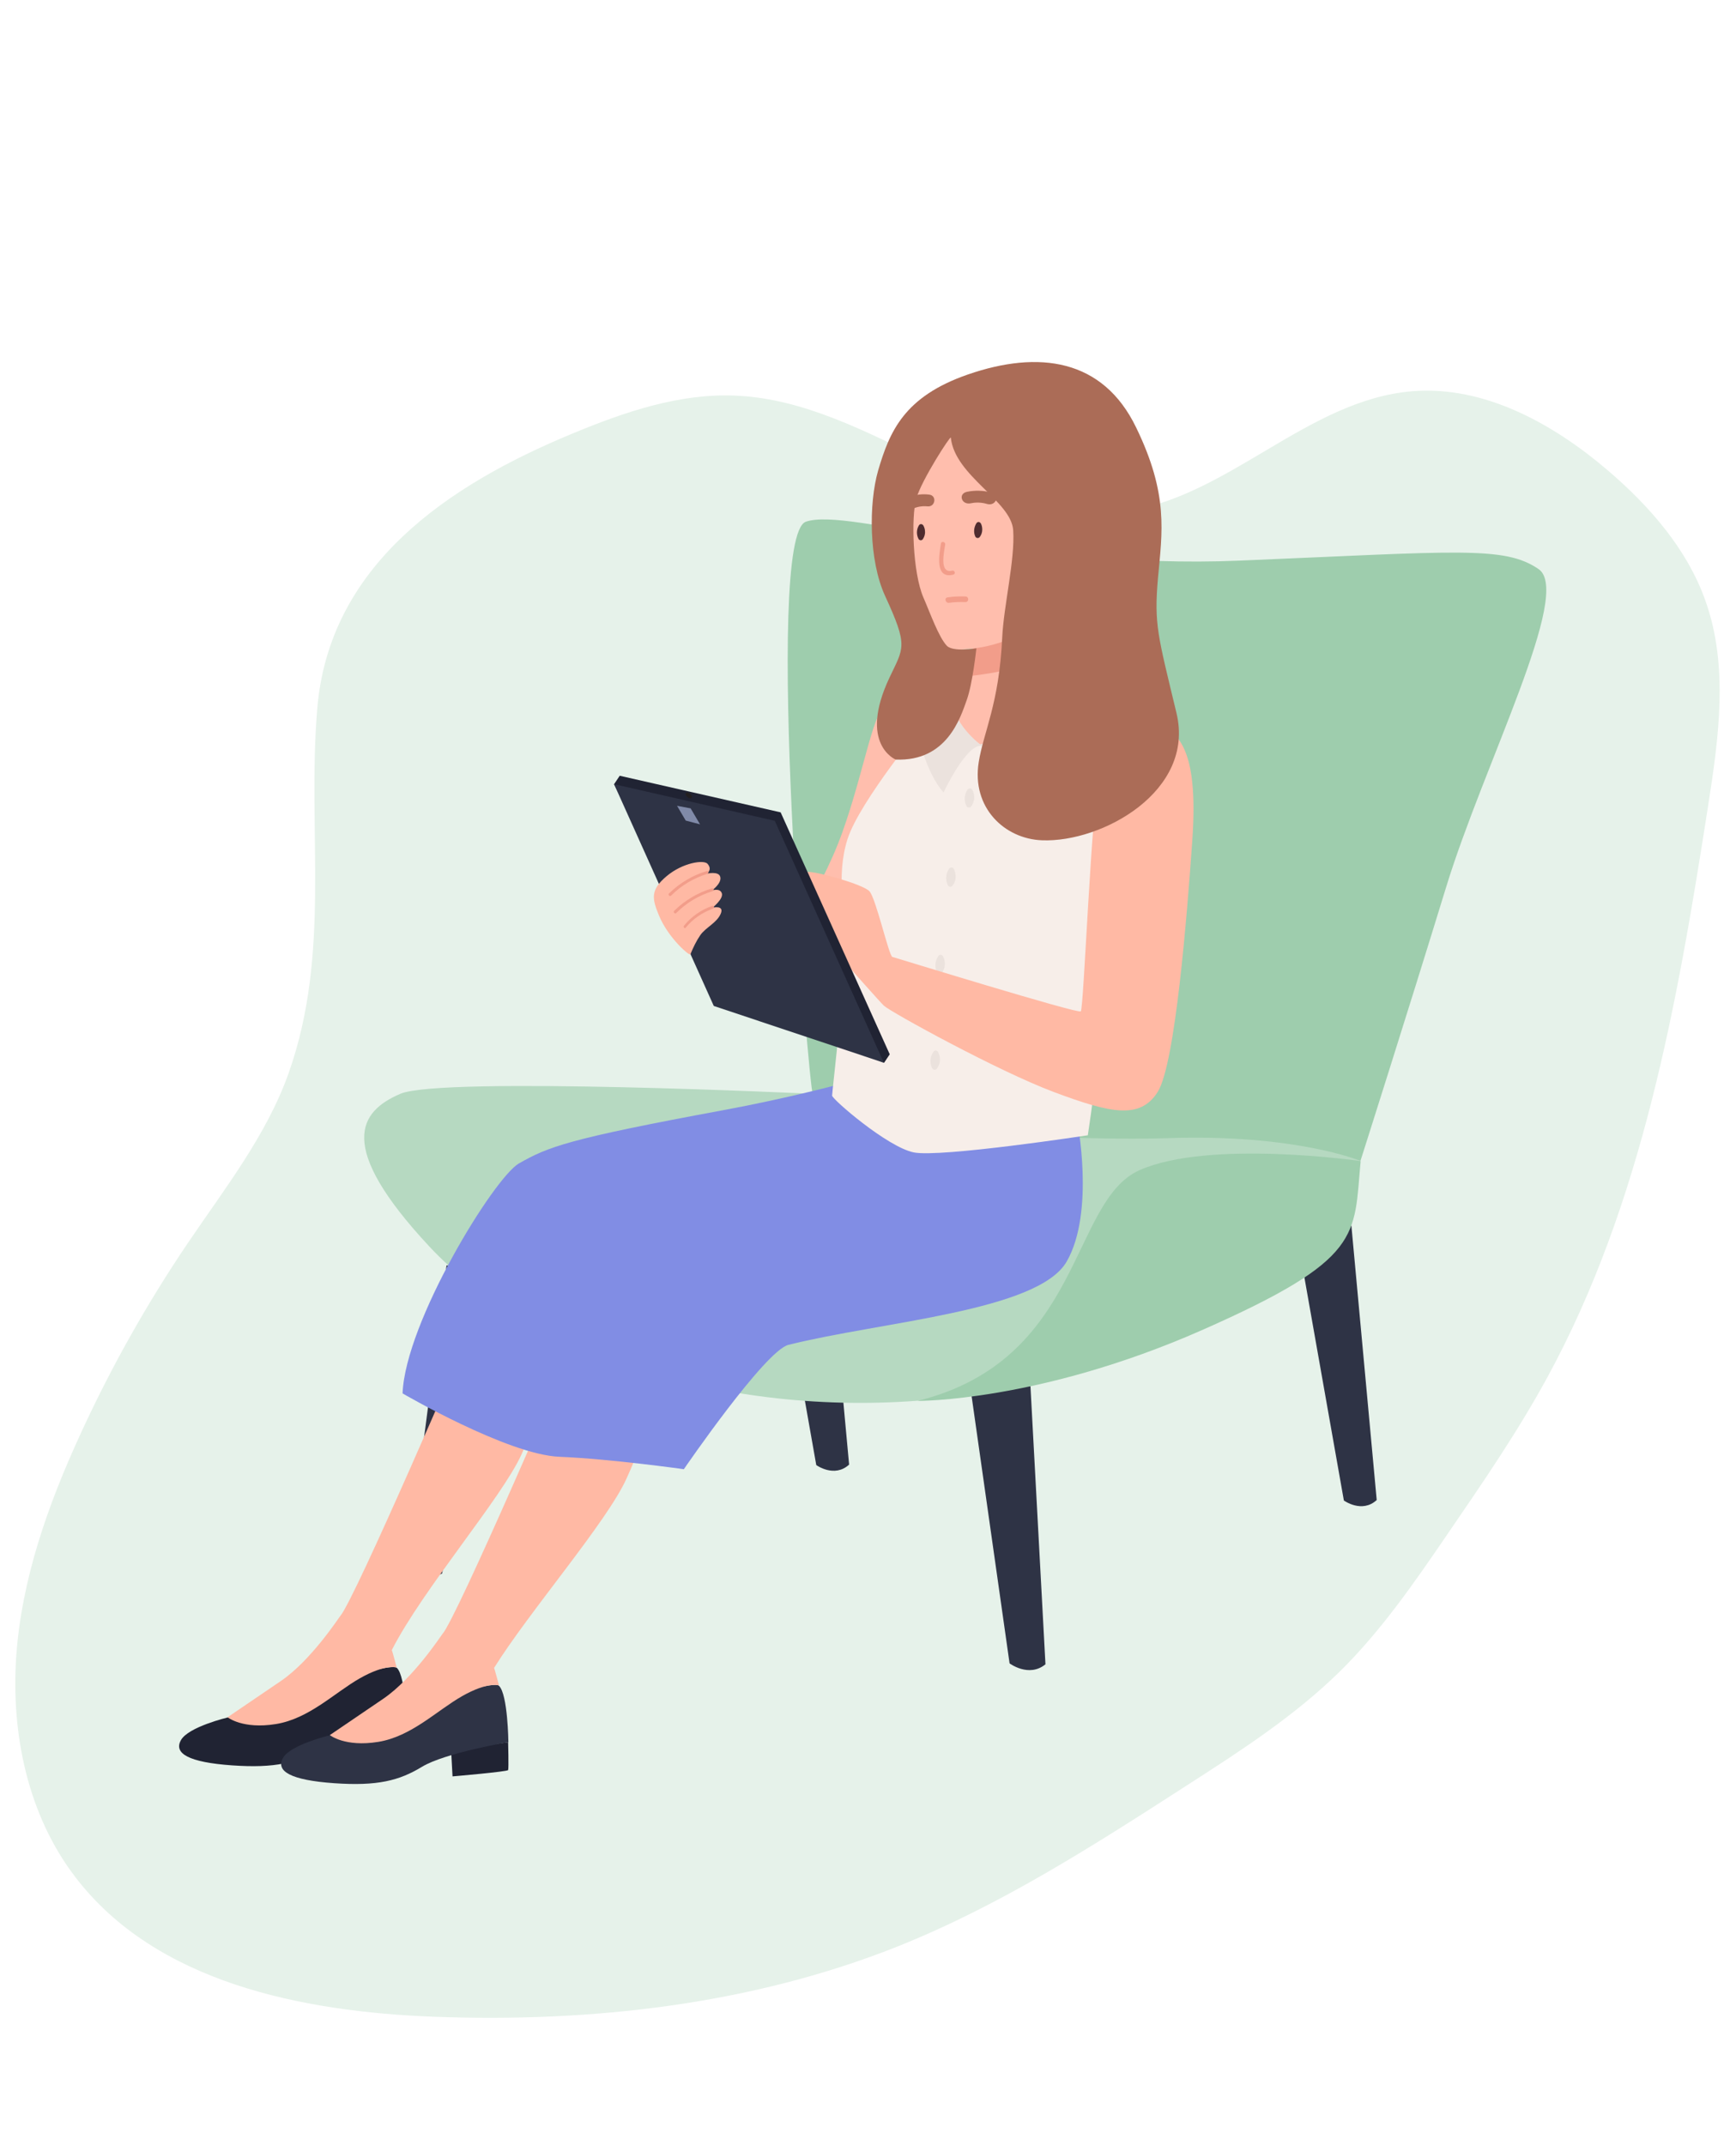
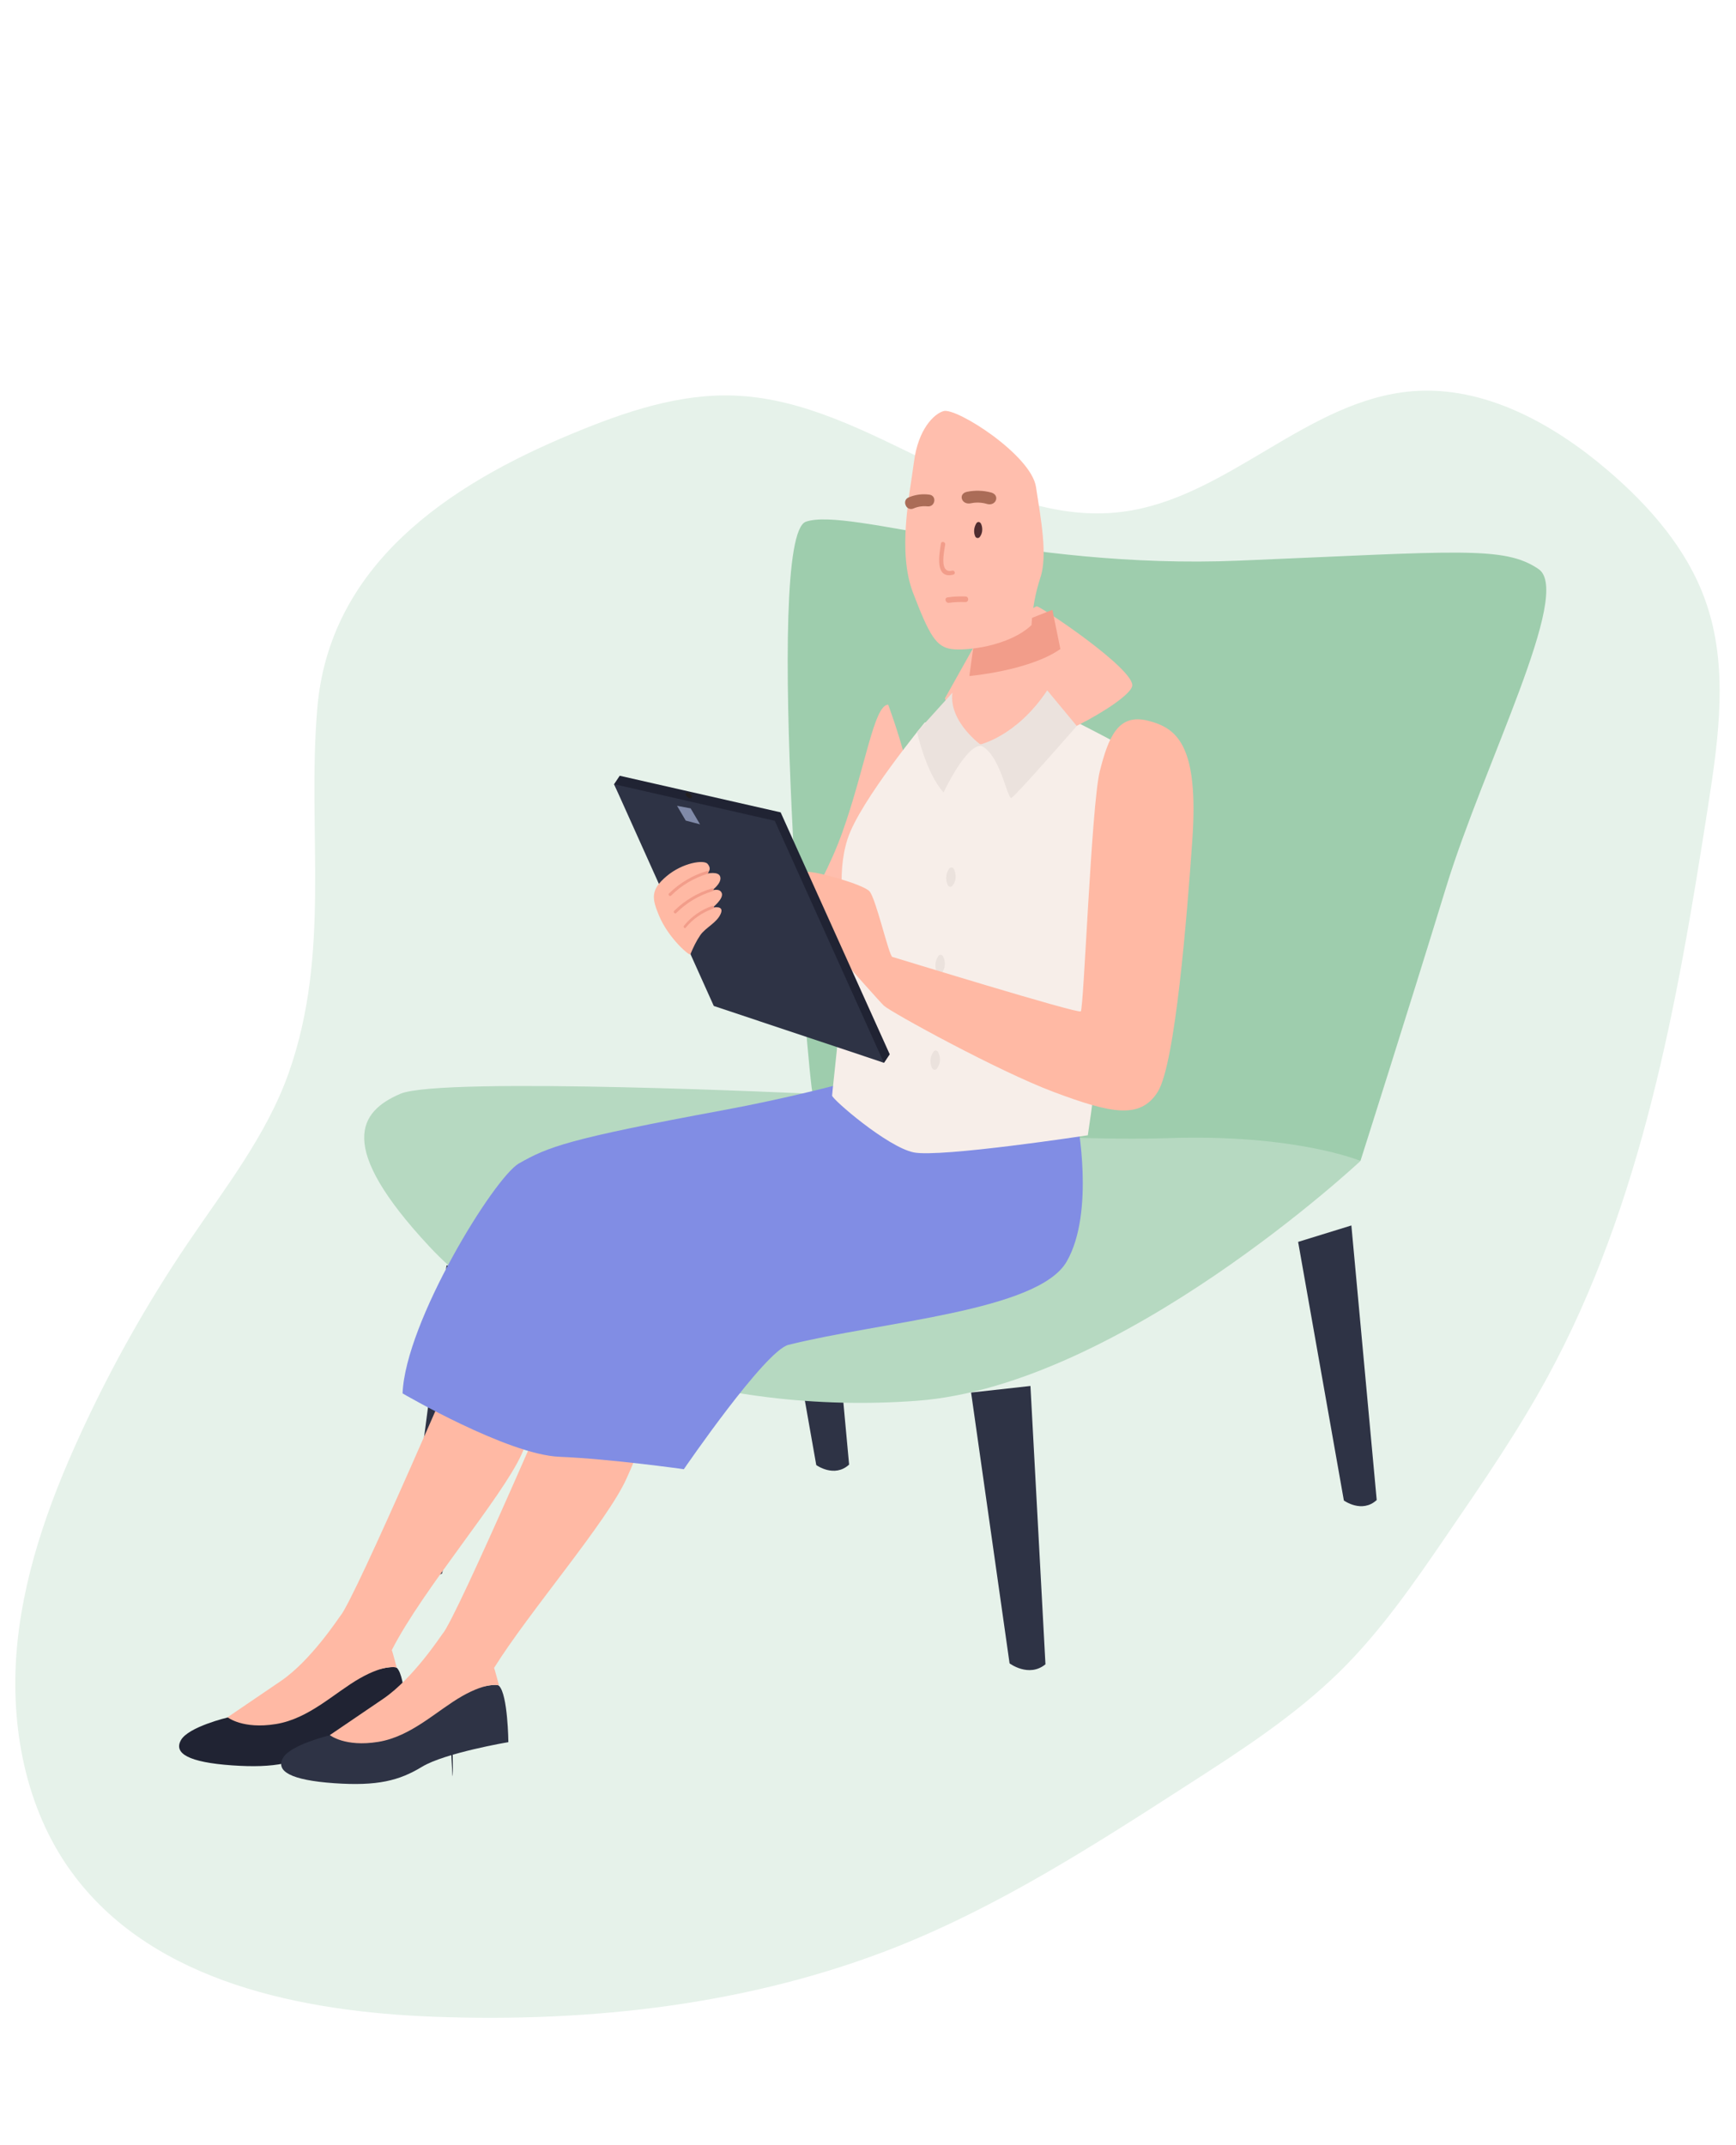
<svg xmlns="http://www.w3.org/2000/svg" xmlns:xlink="http://www.w3.org/1999/xlink" version="1.1" id="Layer_1" x="0px" y="0px" viewBox="0 0 740 914" style="enable-background:new 0 0 740 914;" xml:space="preserve">
  <style type="text/css">
	.st0{clip-path:url(#SVGID_2_);}
	.st1{fill:#E6F2EA;}
	.st2{fill:#2E3345;}
	.st3{fill:#9ECDAD;}
	.st4{fill:#B6D9C1;}
	.st5{fill:#202333;}
	.st6{fill:#FFB9A4;}
	.st7{fill:#818DE4;}
	.st8{fill:#FFBEAD;}
	.st9{fill:#F7EEE9;}
	.st10{fill:#F29D8A;}
	.st11{fill:#4F2C2F;}
	.st12{fill:#EBE2DD;}
	.st13{fill:#AB6C57;}
	.st14{fill:#808AA8;}
	.st15{fill:#231F20;}
</style>
  <g>
    <defs>
      <rect id="SVGID_1_" width="740" height="914" />
    </defs>
    <clipPath id="SVGID_2_">
      <use xlink:href="#SVGID_1_" style="overflow:visible;" />
    </clipPath>
    <g id="illustration-key_issues-use_your_device_safely" class="st0">
      <path id="Path_102018" class="st1" d="M123.1,457.1c-9.4,26.6-27.2,49.2-43.1,72.7c-17.5,25.9-32.8,53.1-45.8,81.5    C20.4,641.3,9.2,673,6.9,706c-2.2,33,5,67.6,25.3,94c34.3,44.8,96.5,57.3,153,59.4c67.1,2.5,135.1-5.2,197.3-29.9    c44.1-17.6,84.2-43.4,124.2-69.2c22.6-14.5,45.2-29.2,64.3-47.9c17.7-17.4,31.9-38,45.9-58.5c15-21.9,30-43.7,42.7-67    c40.4-74.2,55.4-159.3,68.4-242.8c4.6-29.4,9-60.2-1.1-88.3c-7.8-21.9-23.8-40.2-41.6-55.4c-23.3-19.9-52.6-36.1-83.1-33.7    c-45.1,3.6-79,45.7-123.8,51.4c-57.4,7.3-106.8-47-164.7-49.5c-24.1-1.1-47.6,7-69.8,16.2c-52.9,21.9-103.8,56-108.7,117.6    C130.9,354.7,141.2,405.8,123.1,457.1z" />
      <g id="Group_19346" transform="translate(16142 10267.774)">
        <g id="Group_17548" transform="translate(-15986.753 -10046.367)">
          <path id="Path_133925" class="st2" d="M35.1,317.8l-16.6,127c0,0,6.2,8.6,14.7,4.3l27.1-127.8L35.1,317.8z" />
          <path id="Path_133926" class="st2" d="M173.2,292.6l19.5,110.3c0,0,7.7,5.6,14-0.2l-10.8-117L173.2,292.6z" />
          <path id="Path_133927" class="st2" d="M258.7,372l16.4,115.4c0,0,8.2,6.2,15.3,0.4L284,369.2L258.7,372z" />
          <path id="Path_133928" class="st2" d="M398.1,307.8L417.6,418c0,0,7.7,5.6,14-0.2l-10.8-117L398.1,307.8z" />
          <path id="Path_133929" class="st3" d="M191.2,244.7c-1.7-2.2-21.2-237.5-2.9-243.8s91.2,20.5,184.6,16.6s113.1-6.4,127.7,3.6      s-23.3,83-39.4,135.5s-36.5,116.6-36.5,116.6s-24.1-1.6-63.5-3.3C321.8,268.3,208,266.1,191.2,244.7z" />
          <path id="Path_133930" class="st4" d="M191.2,244.7c0,0-158.3-7.5-175.8,0s-27.7,22.1,12.4,65.1s121.1,72.2,207.9,65.7      s189-102.2,189-102.2s-27.7-11.6-82.4-9.7C309.4,264.7,214.6,262.1,191.2,244.7z" />
        </g>
        <path id="Path_133931" class="st5" d="M-15995-9530.6l0.6,11c0,0,23.4-2,23.7-2.7c0.3-0.7,0-11.9,0-11.9L-15995-9530.6z" />
        <path id="Path_133932" class="st5" d="M-16045-9535.9c0,0-16.8,4-19.9,9.7c-3.1,5.6,3.3,9.4,21.8,10.7s27.8-1.1,37.5-7     c9.7-5.9,36.8-10.5,36.8-10.5s-0.2-20.3-4-24S-16045-9535.9-16045-9535.9z" />
        <path id="Path_133933" class="st6" d="M-15899.7-9694.7c0,0-36.2-8-42.4-4.8c0,0-48.9,113.9-54.9,120.4     c-0.4,0.4-12.3,18.8-25.2,27.6c-15.4,10.5-22.8,15.5-22.8,15.5s6.4,5.2,20.6,2.9c14.2-2.3,24.9-13.3,35.8-19.5     c10.9-6.2,15.7-4.6,15.7-4.6s-1.9-7.2-2.1-7.4c13.1-25.8,46.9-64.9,55.3-83.4C-15910.8-9667.9-15899.7-9694.7-15899.7-9694.7z" />
-         <path id="Path_133934" class="st5" d="M-15949.7-9521.8l0.6,11c0,0,23.4-2,23.7-2.7c0.3-0.7,0-11.9,0-11.9L-15949.7-9521.8z" />
+         <path id="Path_133934" class="st5" d="M-15949.7-9521.8l0.6,11c0.3-0.7,0-11.9,0-11.9L-15949.7-9521.8z" />
        <path id="Path_133935" class="st2" d="M-16001.5-9528.3c0,0-16.8,4-19.9,9.7c-3.1,5.6,3.3,9.4,21.8,10.7s27.8-1.1,37.5-7     c9.7-5.9,36.8-10.5,36.8-10.5s-0.2-20.3-4-24S-16001.5-9528.3-16001.5-9528.3z" />
        <path id="Path_133936" class="st6" d="M-15856.5-9687c0,0-35.7-8-42-4.9c0,0-48.9,113.9-54.9,120.4c-0.4,0.4-12.3,18.8-25.2,27.6     c-15.4,10.5-22.8,15.5-22.8,15.5s6.4,5.2,20.6,2.9c14.2-2.3,24.9-13.3,35.8-19.5s15.7-4.6,15.7-4.6s-1.9-7.2-2.1-7.4     c15-24.1,48.2-62.3,56.5-80.8C-15865.9-9657.6-15856.5-9687-15856.5-9687z" />
        <path id="Path_133937" class="st7" d="M-15782.8-9806.1c0,0-23.1,6.3-51.4,11.5c-65.9,12.2-74.1,15.5-86.6,22.6     c-10.6,6.1-48.4,67.5-49.6,98c0,0,44.8,26.1,66.8,27c22,0.9,53.1,5.3,53.1,5.3s34.6-50.5,44.6-53c39.5-9.9,106.4-14.3,118.6-35.5     s4.4-60.4,4.4-60.4L-15782.8-9806.1z" />
        <path id="Path_133938" class="st8" d="M-15763.4-9967.5c-6.1,0.1-9.8,27.2-19.5,54.3c-10.1,28.3-29,52.4-29,52.4     s-5.6,20.1,1.3,21.4s50.3-55.1,57.1-69.5C-15746.6-9923.1-15763.4-9967.5-15763.4-9967.5z" />
        <path id="Path_133939" class="st9" d="M-15692.1-9964.6c0,0,41.1,20.4,41.9,23.2s-23.4,119.8-24.6,131.1s-3.5,26.3-3.5,26.3     s-62.9,9.6-74.2,7.3c-11.3-2.3-34.8-22.7-34.8-24.2c0-1.6,7-62.5,6.3-69.6c-0.8-7-4.8-23.9,0.3-39.8s32.9-49.6,32.9-49.6     L-15692.1-9964.6z" />
-         <path id="Path_133940" class="st3" d="M-15562-9773c0,0-64.2-9.3-94.1,3.8s-24.1,80.9-94.8,98.4c0,0,51.8,0.4,121.1-30.1     C-15560.6-9731.4-15565-9741-15562-9773z" />
        <path id="Path_133941" class="st8" d="M-15724.9-9995.7l-14.3,25.5c0,0,6.7,20.5,22.6,22s55.3-20.2,57.2-27.1     c1.8-6.9-39.5-34.5-40.7-34.1C-15701.3-10009.1-15724.9-9995.7-15724.9-9995.7z" />
        <path id="Path_133942" class="st10" d="M-15726.7-9994.8l-2.1,15.1c0,0,25.5-2.2,38.8-11.5l-3.4-16.7L-15726.7-9994.8z" />
        <path id="Path_133943" class="st8" d="M-15739.8-10092.6c-4.1,1.2-10.8,7.7-12.6,21.6s-7.2,38.5-0.3,56.1     c6.8,17.7,9.7,22.8,16.3,23.7c6.5,0.9,24.7-1.3,34.1-10.2c0.4-6.8,1.6-13.5,3.7-20c3.3-9.4,0.3-25.2-1.8-38.9     C-15702.5-10073.9-15734.3-10094.2-15739.8-10092.6z" />
        <path id="Path_133944" class="st11" d="M-15725.8-10044.8c0.3-0.5,0.9-0.7,1.4-0.4c0.1,0.1,0.3,0.2,0.4,0.3     c0.5,0.8,0.7,1.8,0.7,2.8c0,1.2-0.4,2.4-1.2,3.3c-0.4,0.4-1.1,0.4-1.5,0c-0.1-0.1-0.1-0.1-0.2-0.2     C-15727.1-10040.8-15726.9-10043-15725.8-10044.8z" />
-         <path id="Path_133945" class="st11" d="M-15750.3-10043.9c0.3-0.5,0.9-0.7,1.4-0.4c0.1,0.1,0.3,0.2,0.4,0.3     c0.5,0.8,0.8,1.8,0.8,2.7c0.1,1.2-0.3,2.4-1,3.4c-0.4,0.4-1,0.5-1.5,0.1c-0.1-0.1-0.1-0.1-0.2-0.2     C-15751.4-10039.8-15751.4-10042.1-15750.3-10043.9z" />
        <g id="Group_17549" transform="translate(-15745.331 -9931.806)">
-           <path id="Path_133946" class="st12" d="M17.8,0.6c-0.4-0.6-1.1-0.8-1.7-0.4c-0.2,0.1-0.3,0.2-0.4,0.4c-1.4,2.1-1.5,4.7-0.4,6.9      C15.6,8.1,16.4,8.3,17,8c0.1-0.1,0.2-0.1,0.2-0.2c0.9-1.1,1.4-2.5,1.4-3.9C18.6,2.7,18.3,1.6,17.8,0.6z" />
          <path id="Path_133947" class="st12" d="M7.8,34.4c-1.4,2.1-1.5,4.7-0.4,6.9c0.4,0.6,1.1,0.8,1.7,0.4c0.1-0.1,0.2-0.1,0.2-0.2      c0.9-1.1,1.4-2.5,1.4-3.9c0-1.1-0.3-2.3-0.8-3.3c-0.4-0.6-1.1-0.8-1.7-0.4C8,34.1,7.9,34.3,7.8,34.4z" />
          <path id="Path_133948" class="st12" d="M3.2,71.6c-1.4,2.1-1.5,4.7-0.4,6.9c0.4,0.6,1.1,0.8,1.7,0.4c0.1-0.1,0.2-0.1,0.2-0.2      c0.9-1.1,1.4-2.5,1.4-3.9c0-1.1-0.3-2.3-0.8-3.3c-0.4-0.6-1.1-0.8-1.7-0.4C3.4,71.3,3.3,71.5,3.2,71.6z" />
          <path id="Path_133949" class="st12" d="M1.1,112.4c-1.4,2.1-1.5,4.7-0.4,6.9c0.4,0.6,1.1,0.8,1.7,0.4c0.1-0.1,0.2-0.1,0.2-0.2      c0.9-1.1,1.4-2.5,1.4-3.9c0-1.1-0.3-2.3-0.8-3.3c-0.4-0.6-1.1-0.8-1.7-0.4C1.4,112.1,1.2,112.2,1.1,112.4z" />
        </g>
        <path id="Path_133950" class="st10" d="M-15736.1-10024.6c-5.7,1.4-3.4-8.2-3-11.1c0.2-1.2-1.6-1.6-1.8-0.5     c-0.7,4.4-2.8,15.3,5.2,13.3C-15734.5-10023.1-15735-10024.9-15736.1-10024.6z" />
        <path id="Path_133951" class="st13" d="M-15719.5-10057.9c-3.4-0.9-6.9-1-10.3-0.3c-3.9,0.8-2.4,5.7,1.6,4.9     c2.3-0.5,4.7-0.4,7,0.3C-15717.4-10052-15715.6-10056.8-15719.5-10057.9z" />
        <path id="Path_133952" class="st6" d="M-15652.8-9960.7c12.3,3.1,22,10,19,51.6c-2.2,31.3-7.2,94.7-14.7,106.6     c-7.5,12-20.4,9-44.2,0.1c-23.8-8.9-69.6-34.1-72.5-36.8c-2.9-2.7-45.3-51-45.3-51s9.6-5.6,12.8-6s23.5,5.2,26.3,8.2     c2.8,3,8.3,27.6,9.8,28c1.5,0.4,79,24.3,80.3,23.2c1.3-1.1,4.5-87.8,8.1-102.3C-15669.5-9953.7-15665.4-9963.8-15652.8-9960.7z" />
        <path id="Path_133953" class="st13" d="M-15754.7-10055.8c2.8-1.2,5.8-1.6,8.8-1.2c3.4,0.4,2.6,5.4-0.8,5c-2-0.2-4.1,0.1-5.9,0.9     c-1.3,0.6-2.8,0-3.3-1.3C-15756.6-10053.8-15756-10055.3-15754.7-10055.8L-15754.7-10055.8z" />
        <g id="Group_17550" transform="translate(-15880.236 -9937.204)">
          <path id="Path_133954" class="st5" d="M2.4,0L71,15.6l46.5,103.1l-2.4,3.6L45,94.4L0,3.6L2.4,0z" />
          <path id="Path_133955" class="st2" d="M0,3.6l68.5,15.6L115,122.3L42.5,98.1L0,3.6z" />
        </g>
        <g id="Group_17551" transform="translate(-15863.293 -9900.472)">
          <path id="Path_133956" class="st6" d="M15.6,39.3c0.1,1.3-9.5-6.8-13.5-16.7C-0.7,15.7-1.6,12,5.4,6.1s16-7.1,17.5-5.3      C25.1,3.3,22.6,5,22.6,5s5-1.2,5.7,1.3c0.8,2.8-3.6,5.9-3.6,5.9s3.5-1.3,4.3,1.2c0.7,2.4-4,6.1-4,6.1s5.2-1.3,3.5,2.6      s-6.4,5.8-8.7,9.1C18.1,33.7,16.8,36.4,15.6,39.3z" />
          <path id="Path_133957" class="st10" d="M6.5,13.4c4.5-4.4,10-7.7,16-9.5c0.9-0.3,1.1,1,0.2,1.2C17,6.9,11.7,10,7.4,14.3      c-0.2,0.3-0.7,0.3-0.9,0C6.2,14,6.2,13.6,6.5,13.4C6.5,13.4,6.5,13.4,6.5,13.4z" />
          <path id="Path_133958" class="st10" d="M8.7,20.8c4.5-4.4,10-7.7,16-9.5c0.9-0.3,1.1,1,0.2,1.2c-5.8,1.8-11,4.9-15.3,9.2      c-0.2,0.3-0.6,0.3-0.9,0C8.4,21.5,8.4,21.1,8.7,20.8C8.6,20.8,8.7,20.8,8.7,20.8z" />
          <path id="Path_133959" class="st10" d="M12.9,27.1c3.2-3.9,7.4-6.8,12.1-8.4c0.7-0.2,0.9,0.9,0.2,1.2c-4.5,1.6-8.6,4.4-11.6,8.1      C13.1,28.6,12.4,27.7,12.9,27.1z" />
        </g>
        <path id="Path_133960" class="st12" d="M-15736-9972.6l-15.1,16.7c0,0,3.8,17.6,11.3,25.8c0,0,10.2-21.7,16.6-19.7     C-15723.3-9949.9-15737.7-9960-15736-9972.6z" />
        <path id="Path_133961" class="st12" d="M-15724.7-9950.4c0,0,15.8-3.2,29.1-23.2l12.6,15.2c0,0-25.8,29.5-27.8,30.6     C-15712.7-9926.7-15715.5-9947.3-15724.7-9950.4z" />
-         <path id="Path_133962" class="st13" d="M-15736.7-10081.3c-0.1-1-12.4,18-14.7,25.9c-2.3,8-1.5,31.8,3,42.2     c2.8,6.4,6.5,16.9,10,20.6c2.7,2.8,12.6,1.1,12.6,1.1s-1.6,15.1-4.1,22c-2.7,7.5-8.4,26.3-30.3,25.4c0,0-16-6.5-2.7-34.8     c6.1-13,8.2-13.2-1.8-34.9c-7-15.2-7-39.4-3-53.4c4.9-16.7,11.1-31.6,38.3-41c30.1-10.4,57.5-6.8,71.7,22.6     c13.9,28.6,11.1,44.5,9.3,64.2c-1.7,19.7-0.1,24.2,7.9,57.5c8,33.3-31.8,55.2-57.3,54.2c-16.1-0.6-30.1-14-27-33.3     c2-12.7,8.7-24.9,10-52.9c0.6-13.5,5.5-33.3,4.7-45.8C-15710.8-10054.3-15735-10064.9-15736.7-10081.3z" />
        <path id="Path_133963" class="st10" d="M-15730.4-10013.6c-2.6-0.1-5.1,0-7.7,0.4c-1.5,0.2-0.9,2.5,0.6,2.3     c2.3-0.3,4.7-0.4,7-0.3C-15728.9-10011.2-15728.9-10013.5-15730.4-10013.6z" />
        <path id="Path_133964" class="st14" d="M-15853.4-9924.4l5.8,1.1l4,6.8l-6.1-1.6L-15853.4-9924.4z" />
        <ellipse id="Ellipse_1635" transform="matrix(0.639 -0.769 0.769 0.639 1908.14 -15777.232)" class="st15" cx="-15848.9" cy="-9920.8" rx="0.9" ry="1.6" />
      </g>
    </g>
  </g>
</svg>